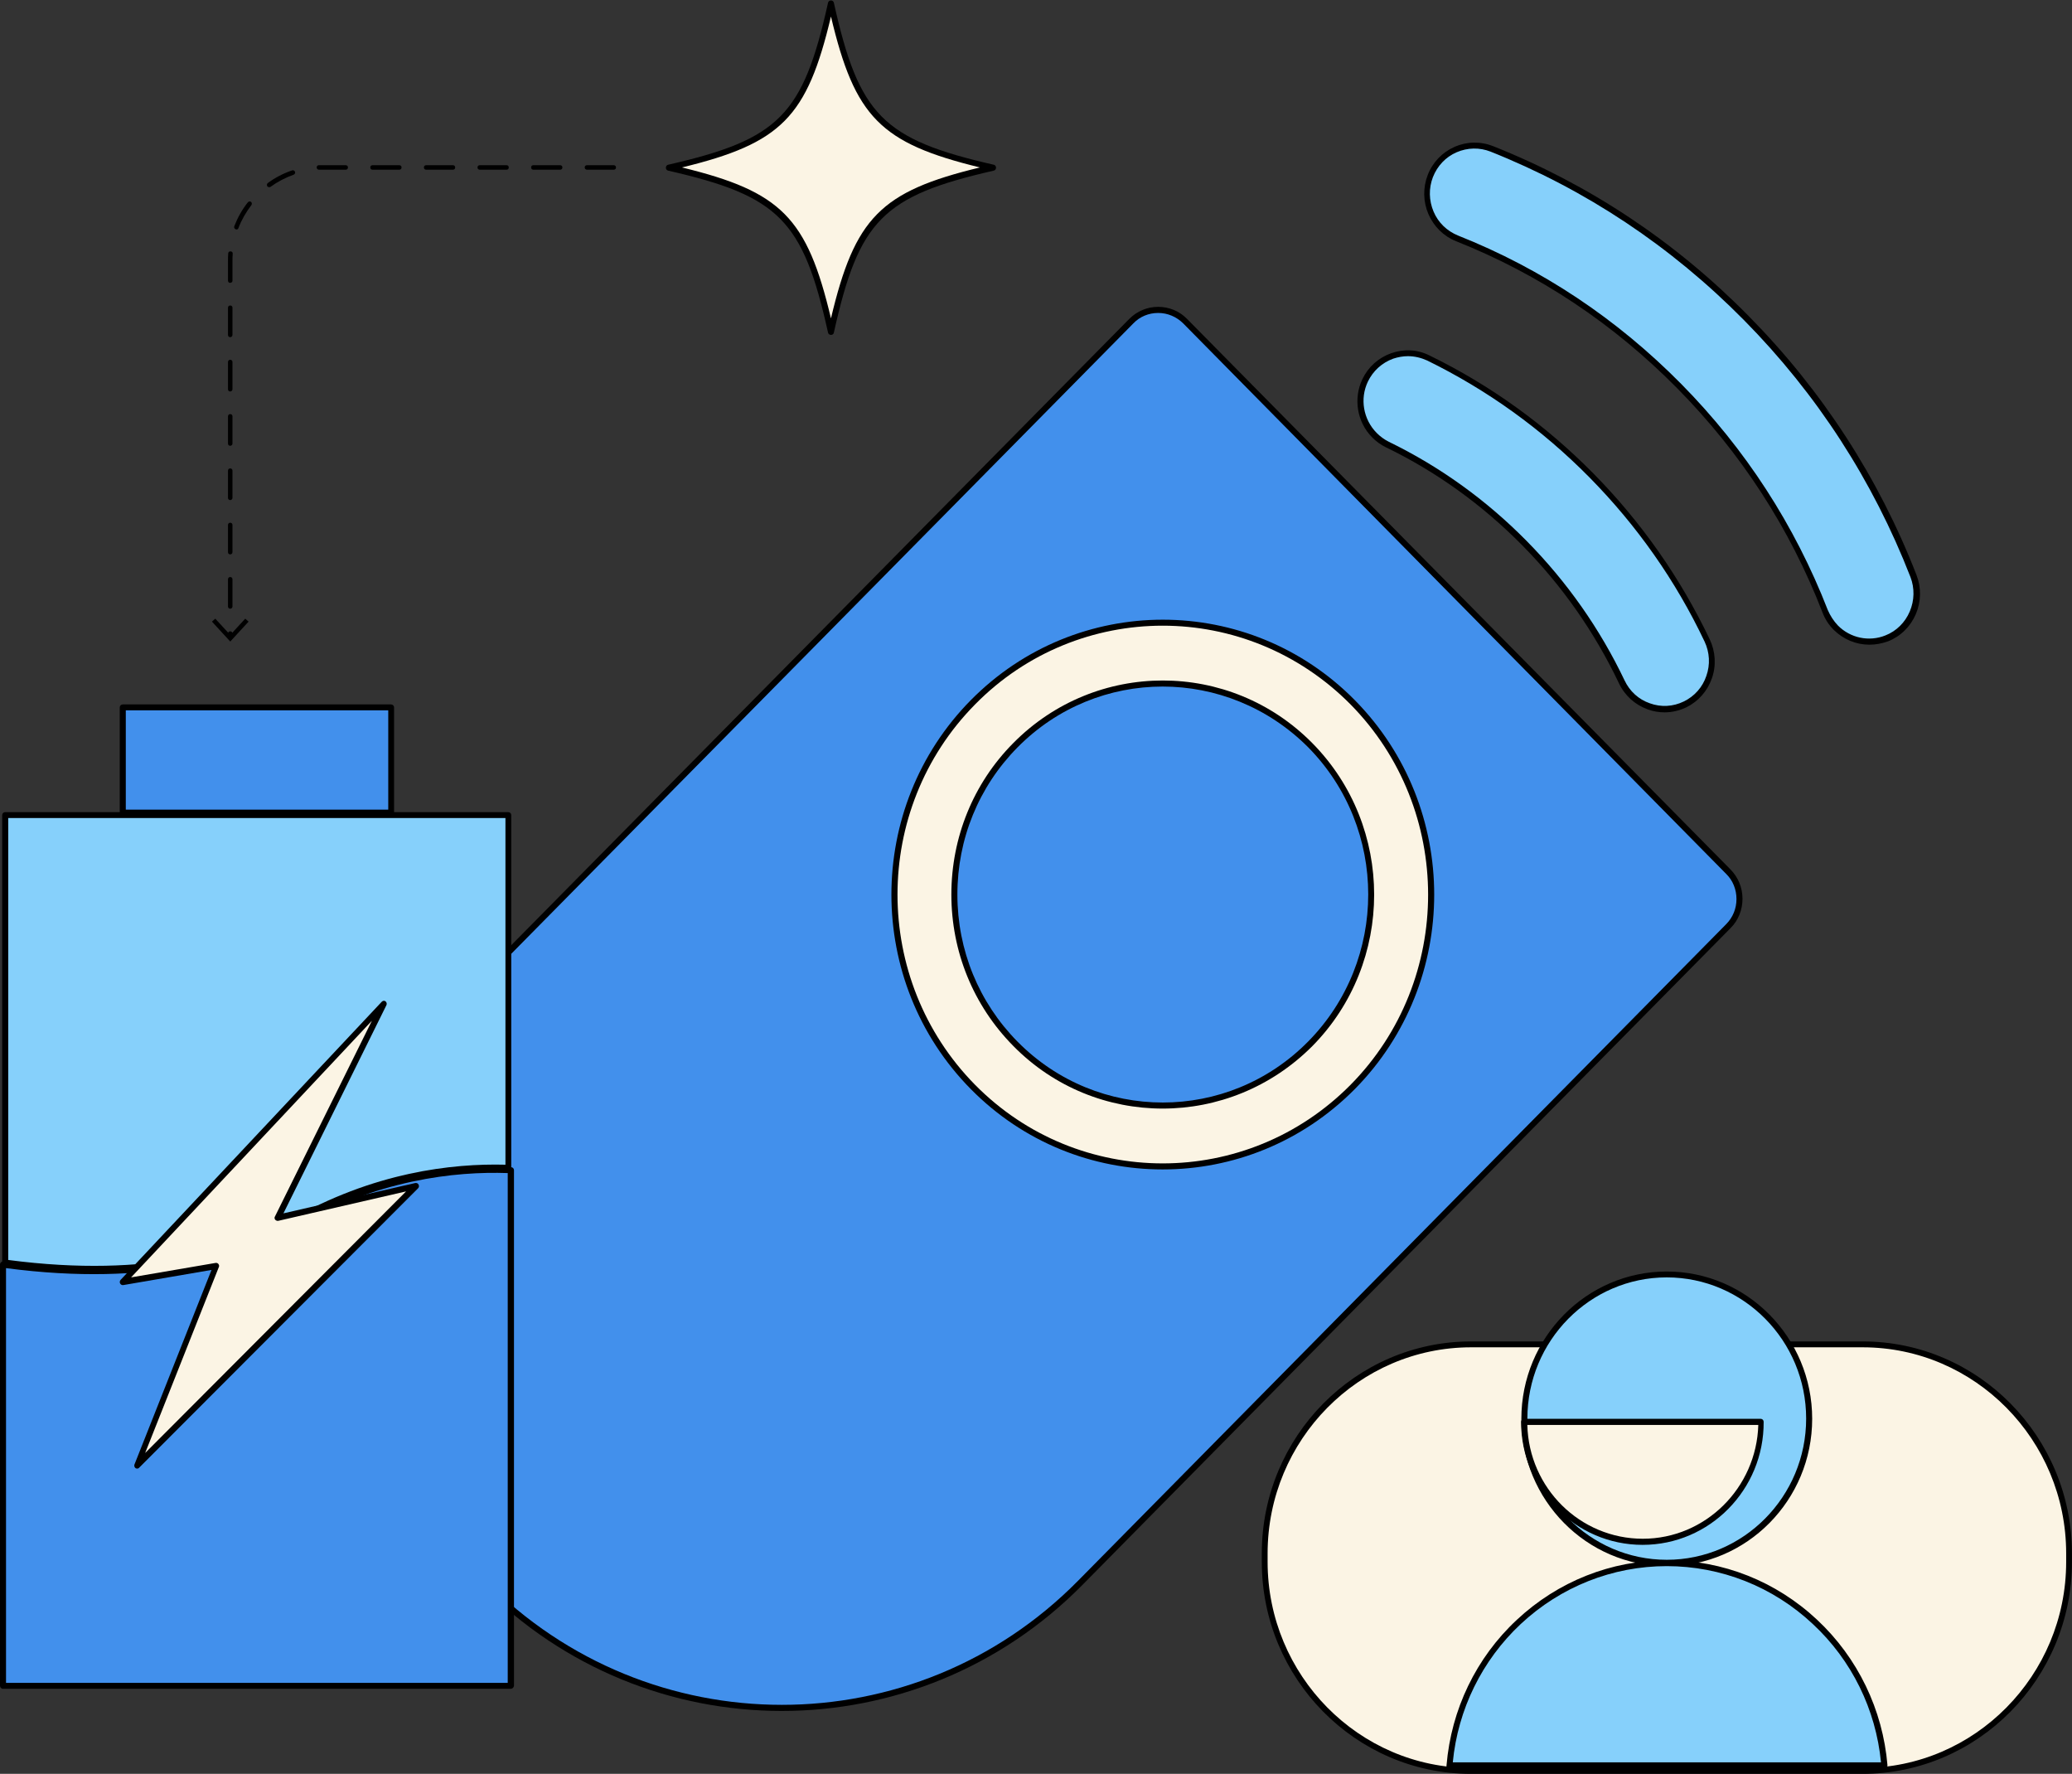
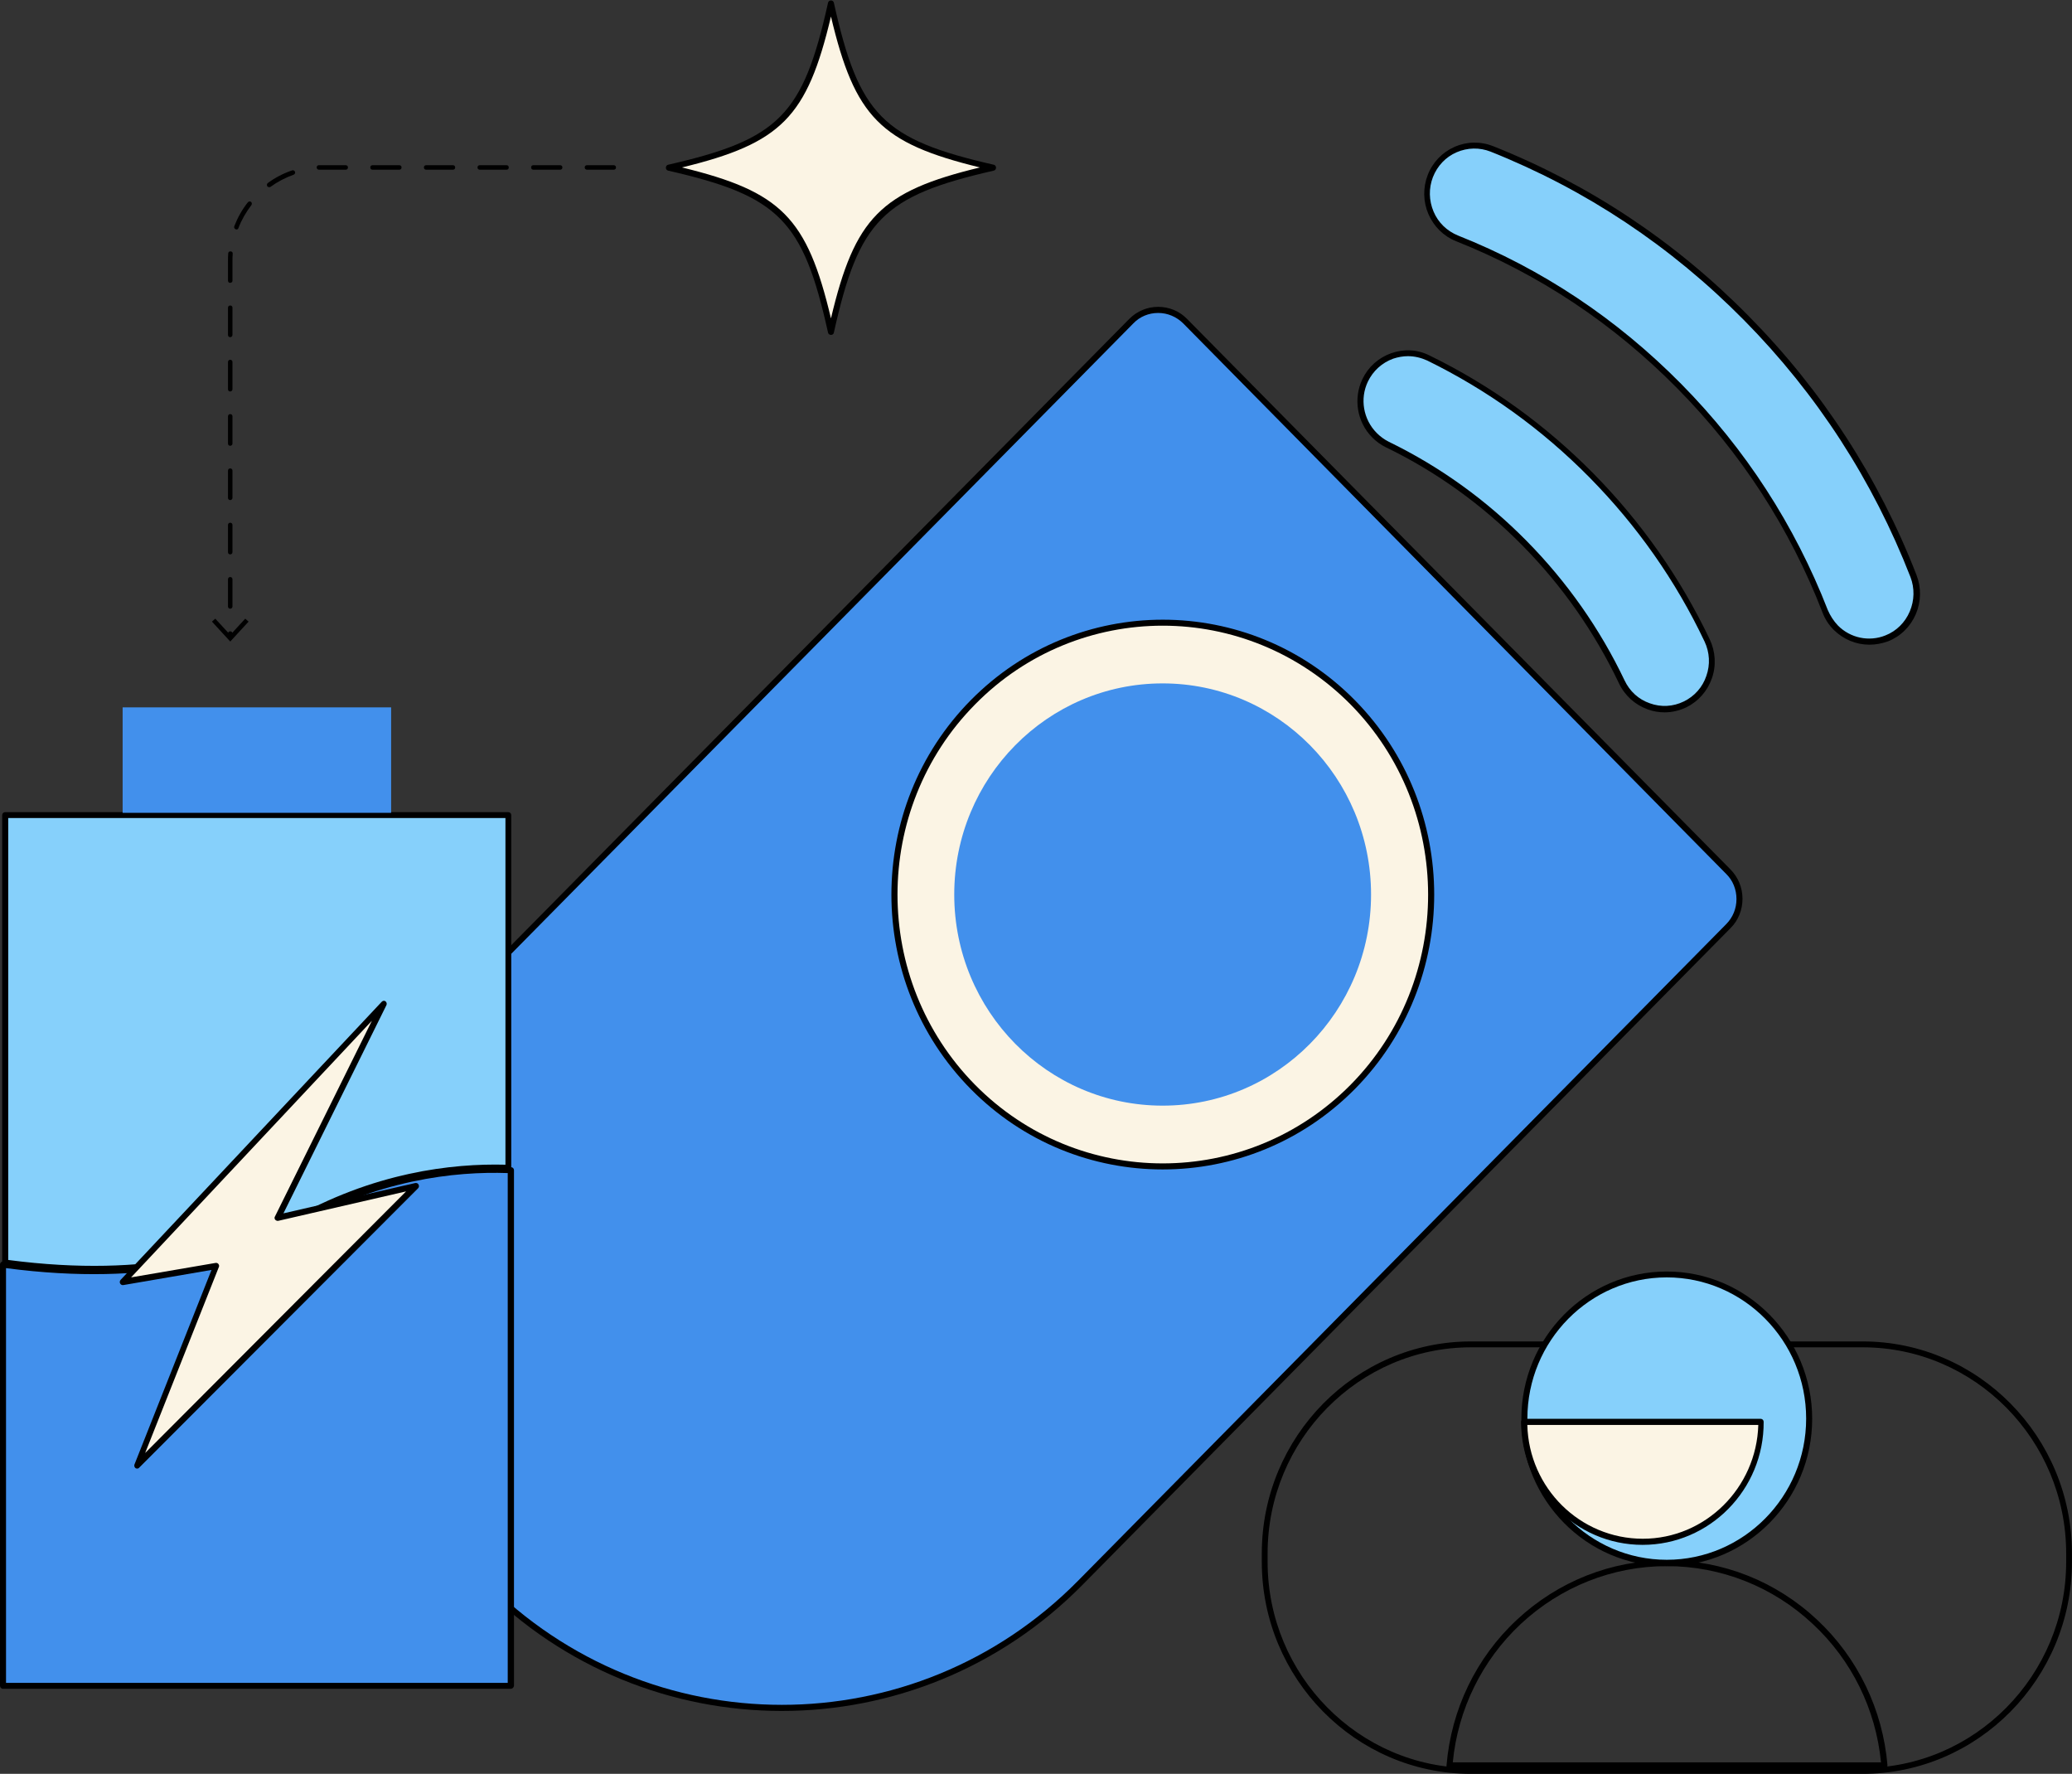
<svg xmlns="http://www.w3.org/2000/svg" width="118" height="101" viewBox="0 0 118 101" fill="none">
  <rect x="0" y="0" width="118" height="101" fill="#333333" stroke="none" />
  <g clip-path="url(#clip0_1094_7610)">
    <path d="M56.567 9.534C50.155 11.003 48.769 12.395 47.319 18.901C45.868 12.407 44.494 11.003 38.07 9.534C44.482 8.065 45.868 6.674 47.319 0.167C48.769 6.674 50.142 8.065 56.567 9.534Z" fill="#FBF4E4" />
    <path d="M47.323 19.069C47.246 19.069 47.17 19.017 47.157 18.94C45.733 12.536 44.371 11.158 38.049 9.715C37.973 9.702 37.922 9.625 37.922 9.547C37.922 9.47 37.973 9.393 38.049 9.38C44.371 7.937 45.733 6.558 47.157 0.155C47.17 0.077 47.246 0.026 47.323 0.026C47.399 0.026 47.475 0.077 47.488 0.155C48.913 6.558 50.274 7.937 56.596 9.38C56.673 9.393 56.724 9.47 56.724 9.547C56.724 9.625 56.673 9.702 56.596 9.715C50.274 11.158 48.913 12.536 47.488 18.94C47.475 19.017 47.412 19.069 47.323 19.069ZM38.838 9.534C44.499 10.913 45.962 12.395 47.323 18.128C48.684 12.395 50.147 10.9 55.808 9.534C50.147 8.156 48.684 6.674 47.323 0.941C45.962 6.674 44.499 8.156 38.838 9.534Z" fill="black" />
-     <path d="M106.065 100.833H83.778C77.29 100.833 72.023 95.499 72.023 88.927V88.451C72.023 81.88 77.29 76.546 83.778 76.546H106.078C112.565 76.546 117.832 81.88 117.832 88.451V88.927C117.819 95.499 112.565 100.833 106.065 100.833Z" fill="#FBF4E4" />
    <path d="M106.066 101H83.779C77.202 101 71.859 95.576 71.859 88.927V88.451C71.859 81.79 77.215 76.378 83.779 76.378H106.079C112.656 76.378 117.998 81.802 117.998 88.451V88.927C117.998 95.576 112.643 101 106.066 101ZM83.779 76.713C77.393 76.713 72.19 81.983 72.19 88.451V88.927C72.19 95.395 77.393 100.665 83.779 100.665H106.079C112.465 100.665 117.668 95.395 117.668 88.927V88.451C117.668 81.983 112.465 76.713 106.079 76.713H83.779Z" fill="black" />
    <path d="M94.921 89.005C99.403 89.005 103.037 85.325 103.037 80.785C103.037 76.245 99.403 72.564 94.921 72.564C90.438 72.564 86.805 76.245 86.805 80.785C86.805 85.325 90.438 89.005 94.921 89.005Z" fill="#86D0FB" />
    <path d="M94.922 89.172C90.355 89.172 86.641 85.41 86.641 80.784C86.641 76.159 90.355 72.397 94.922 72.397C99.489 72.397 103.203 76.159 103.203 80.784C103.203 85.41 99.489 89.172 94.922 89.172ZM94.922 72.732C90.546 72.732 86.984 76.34 86.984 80.772C86.984 85.204 90.546 88.811 94.922 88.811C99.298 88.811 102.86 85.204 102.86 80.772C102.86 76.34 99.298 72.732 94.922 72.732Z" fill="black" />
    <path d="M100.297 80.952C100.297 84.727 97.282 87.781 93.555 87.781C89.827 87.781 86.812 84.727 86.812 80.952H100.297Z" fill="#FBF4E4" />
    <path d="M93.545 87.961C89.729 87.961 86.625 84.817 86.625 80.952C86.625 80.862 86.701 80.785 86.79 80.785H100.275C100.364 80.785 100.44 80.862 100.44 80.952C100.465 84.817 97.362 87.961 93.545 87.961ZM86.981 81.133C87.07 84.727 89.983 87.613 93.558 87.613C97.12 87.613 100.033 84.715 100.135 81.133H86.981Z" fill="black" />
-     <path d="M107.302 100.51H82.547C83.081 94.055 88.424 88.992 94.924 88.992C101.438 88.992 106.768 94.068 107.302 100.51Z" fill="#86D0FB" />
    <path d="M107.3 100.691H82.545C82.494 100.691 82.456 100.665 82.418 100.639C82.38 100.613 82.367 100.562 82.38 100.51C82.647 97.341 84.059 94.39 86.387 92.226C88.715 90.048 91.755 88.837 94.935 88.837C98.116 88.837 101.143 90.035 103.484 92.226C105.799 94.39 107.224 97.341 107.491 100.51C107.491 100.562 107.478 100.601 107.453 100.639C107.427 100.678 107.351 100.691 107.3 100.691ZM82.736 100.343H107.122C106.83 97.328 105.456 94.532 103.242 92.471C100.978 90.345 98.014 89.172 94.923 89.172C91.832 89.172 88.88 90.345 86.603 92.471C84.402 94.532 83.028 97.328 82.736 100.343Z" fill="black" />
    <path d="M27.51 90.126C18.122 80.617 18.122 65.195 27.51 55.686L64.426 18.296C65.278 17.433 66.652 17.433 67.505 18.296L98.442 49.63C99.294 50.494 99.294 51.885 98.442 52.748L61.513 90.126C52.125 99.634 36.898 99.634 27.51 90.126Z" fill="#4290EC" />
    <path d="M44.522 97.418C38.314 97.418 32.119 95.022 27.399 90.242C17.961 80.681 17.961 65.117 27.399 55.557L64.303 18.167C64.748 17.716 65.334 17.471 65.957 17.471C66.58 17.471 67.178 17.716 67.611 18.167L98.548 49.502C98.993 49.952 99.235 50.545 99.235 51.176C99.235 51.808 98.993 52.413 98.548 52.851L61.645 90.242C56.925 95.022 50.717 97.418 44.522 97.418ZM65.957 17.819C65.423 17.819 64.914 18.025 64.545 18.412L27.641 55.802C18.329 65.233 18.329 80.578 27.641 89.997C36.953 99.428 52.104 99.428 61.403 89.997L98.306 52.62C98.688 52.233 98.892 51.73 98.892 51.189C98.892 50.648 98.688 50.133 98.306 49.759L67.382 18.412C67 18.038 66.504 17.819 65.957 17.819Z" fill="black" />
    <path d="M66.213 66.419C74.657 66.419 81.503 59.485 81.503 50.932C81.503 42.378 74.657 35.445 66.213 35.445C57.768 35.445 50.922 42.378 50.922 50.932C50.922 59.485 57.768 66.419 66.213 66.419Z" fill="#FBF4E4" />
    <path d="M66.215 66.586C62.259 66.586 58.303 65.066 55.288 62.012C49.258 55.905 49.258 45.971 55.288 39.864C61.318 33.757 71.126 33.757 77.155 39.864C83.185 45.971 83.185 55.905 77.155 62.012C74.128 65.066 70.171 66.586 66.215 66.586ZM66.215 35.625C62.348 35.625 58.468 37.12 55.53 40.109C49.64 46.074 49.64 55.789 55.53 61.767C61.419 67.733 71.011 67.733 76.914 61.767C82.803 55.802 82.803 46.087 76.914 40.109C73.95 37.12 70.082 35.625 66.215 35.625Z" fill="black" />
    <path d="M66.212 62.953C72.767 62.953 78.081 57.571 78.081 50.932C78.081 44.293 72.767 38.911 66.212 38.911C59.657 38.911 54.344 44.293 54.344 50.932C54.344 57.571 59.657 62.953 66.212 62.953Z" fill="#4290EC" />
-     <path d="M66.214 63.12C63.135 63.12 60.044 61.935 57.703 59.551C55.426 57.245 54.18 54.178 54.18 50.932C54.18 47.685 55.426 44.605 57.703 42.312C62.398 37.558 70.043 37.558 74.737 42.312C79.431 47.066 79.431 54.81 74.737 59.564C72.371 61.935 69.292 63.12 66.214 63.12ZM66.214 39.091C63.212 39.091 60.222 40.251 57.945 42.557C55.732 44.799 54.523 47.775 54.523 50.932C54.523 54.101 55.744 57.077 57.945 59.306C62.512 63.932 69.928 63.932 74.495 59.306C79.062 54.681 79.062 47.169 74.495 42.544C72.205 40.251 69.203 39.091 66.214 39.091Z" fill="black" />
    <path d="M78.273 24.776C77.484 23.978 77.243 22.728 77.752 21.658C78.4 20.293 80.016 19.726 81.352 20.383C84.786 22.058 87.916 24.3 90.638 27.057C93.36 29.814 95.574 32.971 97.228 36.462C97.876 37.828 97.304 39.452 95.968 40.109C94.62 40.766 93.017 40.186 92.368 38.833C90.981 35.908 89.112 33.241 86.822 30.922C84.532 28.603 81.911 26.709 79.024 25.305C78.731 25.176 78.49 24.995 78.273 24.776Z" fill="#86D0FB" />
    <path d="M94.797 40.56C94.479 40.56 94.161 40.508 93.843 40.392C93.118 40.135 92.532 39.606 92.202 38.911C90.815 35.999 88.971 33.358 86.694 31.051C84.416 28.745 81.809 26.864 78.934 25.472C78.641 25.331 78.374 25.137 78.145 24.905C77.28 24.029 77.064 22.702 77.585 21.594C77.916 20.898 78.501 20.37 79.226 20.113C79.951 19.855 80.727 19.893 81.414 20.241C84.874 21.929 88.004 24.184 90.739 26.954C93.474 29.724 95.7 32.907 97.366 36.398C97.697 37.094 97.748 37.893 97.494 38.614C97.239 39.349 96.718 39.941 96.031 40.276C95.649 40.457 95.229 40.56 94.797 40.56ZM80.18 20.28C79.9 20.28 79.621 20.331 79.341 20.422C78.705 20.654 78.196 21.117 77.903 21.723C77.433 22.702 77.636 23.875 78.399 24.648C78.603 24.854 78.832 25.021 79.086 25.15C81.999 26.567 84.633 28.462 86.935 30.794C89.238 33.126 91.12 35.806 92.52 38.743C92.812 39.362 93.321 39.825 93.957 40.044C94.593 40.276 95.28 40.238 95.891 39.941C96.501 39.645 96.959 39.13 97.176 38.486C97.405 37.841 97.366 37.145 97.074 36.527C95.433 33.061 93.219 29.917 90.51 27.173C87.8 24.429 84.696 22.2 81.274 20.525C80.931 20.37 80.562 20.28 80.18 20.28Z" fill="black" />
    <path d="M104.553 35.728C104.299 35.471 104.095 35.161 103.955 34.801C102.085 29.982 99.299 25.679 95.648 21.981C92.01 18.296 87.749 15.461 83.004 13.567C81.617 13.013 80.93 11.429 81.477 10.024C82.024 8.62 83.589 7.924 84.975 8.478C90.42 10.643 95.292 13.889 99.465 18.116C103.637 22.342 106.83 27.276 108.98 32.791C109.527 34.195 108.84 35.78 107.453 36.334C106.423 36.746 105.291 36.476 104.553 35.728Z" fill="#86D0FB" />
    <path d="M106.46 36.707C105.709 36.707 104.984 36.411 104.424 35.857C104.144 35.574 103.928 35.239 103.788 34.865C101.931 30.072 99.145 25.782 95.519 22.11C91.894 18.437 87.658 15.616 82.926 13.735C82.213 13.451 81.654 12.897 81.348 12.188C81.043 11.48 81.03 10.681 81.31 9.96C81.59 9.238 82.137 8.671 82.837 8.362C83.536 8.053 84.325 8.04 85.037 8.323C90.507 10.501 95.405 13.748 99.59 17.999C103.775 22.238 106.994 27.199 109.144 32.739C109.424 33.461 109.411 34.246 109.106 34.968C108.8 35.677 108.241 36.231 107.528 36.514C107.172 36.643 106.816 36.707 106.46 36.707ZM104.666 35.612C105.378 36.334 106.447 36.553 107.375 36.179C107.999 35.934 108.495 35.445 108.762 34.813C109.029 34.182 109.042 33.486 108.8 32.855C106.663 27.366 103.483 22.444 99.323 18.231C95.163 14.018 90.317 10.797 84.885 8.632C84.261 8.388 83.575 8.401 82.951 8.671C82.328 8.942 81.857 9.444 81.603 10.088C81.361 10.72 81.374 11.415 81.641 12.047C81.908 12.678 82.404 13.155 83.04 13.413C87.811 15.306 92.085 18.154 95.749 21.865C99.412 25.575 102.211 29.904 104.093 34.736C104.233 35.058 104.424 35.355 104.666 35.612Z" fill="black" />
    <path d="M28.95 46.409V66.496C25.935 66.38 21.368 66.857 16.508 69.666C13.672 71.302 8.57 73.003 0.289 71.895V46.409H28.95Z" fill="#86D0FB" />
    <path d="M5.366 72.423C3.814 72.423 2.122 72.32 0.278 72.062C0.189 72.049 0.125 71.972 0.125 71.894V46.409C0.125 46.319 0.201 46.242 0.29 46.242H28.951C29.04 46.242 29.116 46.319 29.116 46.409V66.496C29.116 66.547 29.103 66.586 29.065 66.625C29.027 66.663 28.989 66.676 28.938 66.676C25.974 66.56 21.433 67.024 16.586 69.82C14.385 71.096 10.785 72.423 5.366 72.423ZM0.468 71.74C8.61 72.809 13.647 71.121 16.433 69.511C21.255 66.728 25.783 66.238 28.785 66.316V46.577H0.468V71.74Z" fill="black" />
    <path d="M29.092 66.637V95.988H0.164V71.997C4.527 72.603 11.308 72.809 16.574 69.768C21.485 66.947 26.077 66.496 29.092 66.637Z" fill="#4290EC" />
    <path d="M29.093 96.156H0.165C0.076 96.156 0 96.078 0 95.988V71.997C0 71.946 0.025 71.894 0.064 71.869C0.102 71.83 0.153 71.817 0.204 71.83C8.536 72.977 13.675 71.263 16.512 69.627C21.448 66.779 26.091 66.328 29.106 66.457C29.195 66.457 29.271 66.534 29.271 66.625V95.988C29.258 96.078 29.182 96.156 29.093 96.156ZM0.343 95.82H28.915V66.792C25.938 66.689 21.448 67.153 16.665 69.923C13.802 71.572 8.65 73.299 0.343 72.204V95.82Z" fill="black" />
    <path d="M22.275 40.276H6.984V46.281H22.275V40.276Z" fill="#4290EC" />
-     <path d="M22.276 46.448H6.986C6.897 46.448 6.82 46.371 6.82 46.28V40.276C6.82 40.186 6.897 40.109 6.986 40.109H22.276C22.365 40.109 22.442 40.186 22.442 40.276V46.28C22.442 46.371 22.365 46.448 22.276 46.448ZM7.164 46.1H22.111V40.444H7.164V46.1Z" fill="black" />
    <path d="M21.855 57.168L6.984 72.99L12.315 72.075L7.811 83.452L23.674 67.54L15.825 69.343L21.855 57.168Z" fill="#FBF4E4" />
    <path d="M7.809 83.619C7.771 83.619 7.746 83.606 7.72 83.594C7.657 83.542 7.631 83.465 7.657 83.387L12.045 72.307L7.021 73.17C6.944 73.183 6.881 73.144 6.843 73.08C6.804 73.016 6.817 72.938 6.868 72.874L21.739 57.039C21.802 56.975 21.891 56.962 21.955 57.013C22.019 57.065 22.044 57.155 22.006 57.232L16.142 69.086L23.647 67.359C23.723 67.346 23.8 67.372 23.838 67.45C23.876 67.514 23.863 67.604 23.812 67.656L7.924 83.568C7.898 83.606 7.847 83.619 7.809 83.619ZM12.312 71.907C12.363 71.907 12.414 71.933 12.44 71.972C12.478 72.023 12.491 72.088 12.465 72.139L8.267 82.73L23.125 67.836L15.849 69.511C15.785 69.524 15.722 69.498 15.671 69.447C15.633 69.395 15.62 69.318 15.658 69.266L21.179 58.121L7.466 72.732L12.287 71.907C12.3 71.907 12.312 71.907 12.312 71.907Z" fill="black" />
    <path d="M13.112 36.385C13.035 36.385 12.984 36.334 12.984 36.256V36.076C12.984 35.999 13.035 35.947 13.112 35.947C13.188 35.947 13.239 35.999 13.239 36.076V36.243C13.239 36.321 13.175 36.385 13.112 36.385ZM13.112 34.659C13.035 34.659 12.984 34.607 12.984 34.53V32.984C12.984 32.907 13.035 32.855 13.112 32.855C13.188 32.855 13.239 32.907 13.239 32.984V34.53C13.239 34.607 13.175 34.659 13.112 34.659ZM13.112 31.567C13.035 31.567 12.984 31.515 12.984 31.438V29.892C12.984 29.814 13.035 29.763 13.112 29.763C13.188 29.763 13.239 29.814 13.239 29.892V31.438C13.239 31.515 13.175 31.567 13.112 31.567ZM13.112 28.474C13.035 28.474 12.984 28.423 12.984 28.346V26.799C12.984 26.722 13.035 26.671 13.112 26.671C13.188 26.671 13.239 26.722 13.239 26.799V28.346C13.239 28.423 13.175 28.474 13.112 28.474ZM13.112 25.382C13.035 25.382 12.984 25.331 12.984 25.253V23.707C12.984 23.63 13.035 23.578 13.112 23.578C13.188 23.578 13.239 23.63 13.239 23.707V25.253C13.239 25.331 13.175 25.382 13.112 25.382ZM13.112 22.29C13.035 22.29 12.984 22.238 12.984 22.161V20.615C12.984 20.538 13.035 20.486 13.112 20.486C13.188 20.486 13.239 20.538 13.239 20.615V22.161C13.239 22.238 13.175 22.29 13.112 22.29ZM13.112 19.198C13.035 19.198 12.984 19.146 12.984 19.069V17.523C12.984 17.445 13.035 17.394 13.112 17.394C13.188 17.394 13.239 17.445 13.239 17.523V19.069C13.239 19.146 13.175 19.198 13.112 19.198ZM13.112 16.105C13.035 16.105 12.984 16.054 12.984 15.976V14.881C12.984 14.727 12.984 14.572 12.997 14.43C12.997 14.353 13.061 14.302 13.137 14.315C13.213 14.315 13.264 14.379 13.252 14.456C13.239 14.598 13.239 14.74 13.239 14.894V15.989C13.239 16.054 13.175 16.105 13.112 16.105ZM13.468 13.065C13.455 13.065 13.442 13.065 13.417 13.052C13.353 13.026 13.315 12.949 13.341 12.884C13.531 12.395 13.786 11.931 14.117 11.519C14.155 11.467 14.244 11.454 14.295 11.493C14.345 11.531 14.358 11.622 14.32 11.673C14.015 12.073 13.76 12.511 13.582 12.975C13.569 13.039 13.519 13.065 13.468 13.065ZM15.325 10.655C15.287 10.655 15.249 10.642 15.223 10.604C15.185 10.552 15.198 10.462 15.249 10.423C15.668 10.114 16.139 9.869 16.635 9.702C16.699 9.676 16.775 9.715 16.801 9.779C16.826 9.844 16.788 9.921 16.724 9.947C16.254 10.114 15.808 10.346 15.401 10.642C15.376 10.655 15.351 10.655 15.325 10.655ZM18.162 9.663C18.098 9.663 18.035 9.612 18.035 9.534C18.035 9.457 18.085 9.406 18.162 9.406C18.238 9.406 18.314 9.406 18.391 9.406H19.688C19.765 9.406 19.816 9.457 19.816 9.534C19.816 9.612 19.765 9.663 19.688 9.663H18.391C18.314 9.663 18.238 9.663 18.162 9.663C18.174 9.663 18.174 9.663 18.162 9.663ZM34.953 9.663H33.427C33.351 9.663 33.3 9.612 33.3 9.534C33.3 9.457 33.351 9.406 33.427 9.406H34.953C35.03 9.406 35.081 9.457 35.081 9.534C35.081 9.612 35.03 9.663 34.953 9.663ZM31.901 9.663H30.374C30.298 9.663 30.247 9.612 30.247 9.534C30.247 9.457 30.298 9.406 30.374 9.406H31.901C31.977 9.406 32.028 9.457 32.028 9.534C32.028 9.612 31.977 9.663 31.901 9.663ZM28.848 9.663H27.321C27.245 9.663 27.194 9.612 27.194 9.534C27.194 9.457 27.245 9.406 27.321 9.406H28.848C28.924 9.406 28.975 9.457 28.975 9.534C28.975 9.612 28.924 9.663 28.848 9.663ZM25.794 9.663H24.268C24.192 9.663 24.141 9.612 24.141 9.534C24.141 9.457 24.192 9.406 24.268 9.406H25.794C25.871 9.406 25.922 9.457 25.922 9.534C25.922 9.612 25.871 9.663 25.794 9.663ZM22.741 9.663H21.215C21.139 9.663 21.088 9.612 21.088 9.534C21.088 9.457 21.139 9.406 21.215 9.406H22.741C22.818 9.406 22.869 9.457 22.869 9.534C22.869 9.612 22.818 9.663 22.741 9.663Z" fill="black" />
    <path d="M12.07 35.393L12.261 35.226L13.113 36.153L13.966 35.226L14.157 35.393L13.113 36.527L12.07 35.393Z" fill="black" />
  </g>
  <defs>
    <clipPath id="clip0_1094_7610">
      <rect width="118" height="101" fill="white" />
    </clipPath>
  </defs>
</svg>